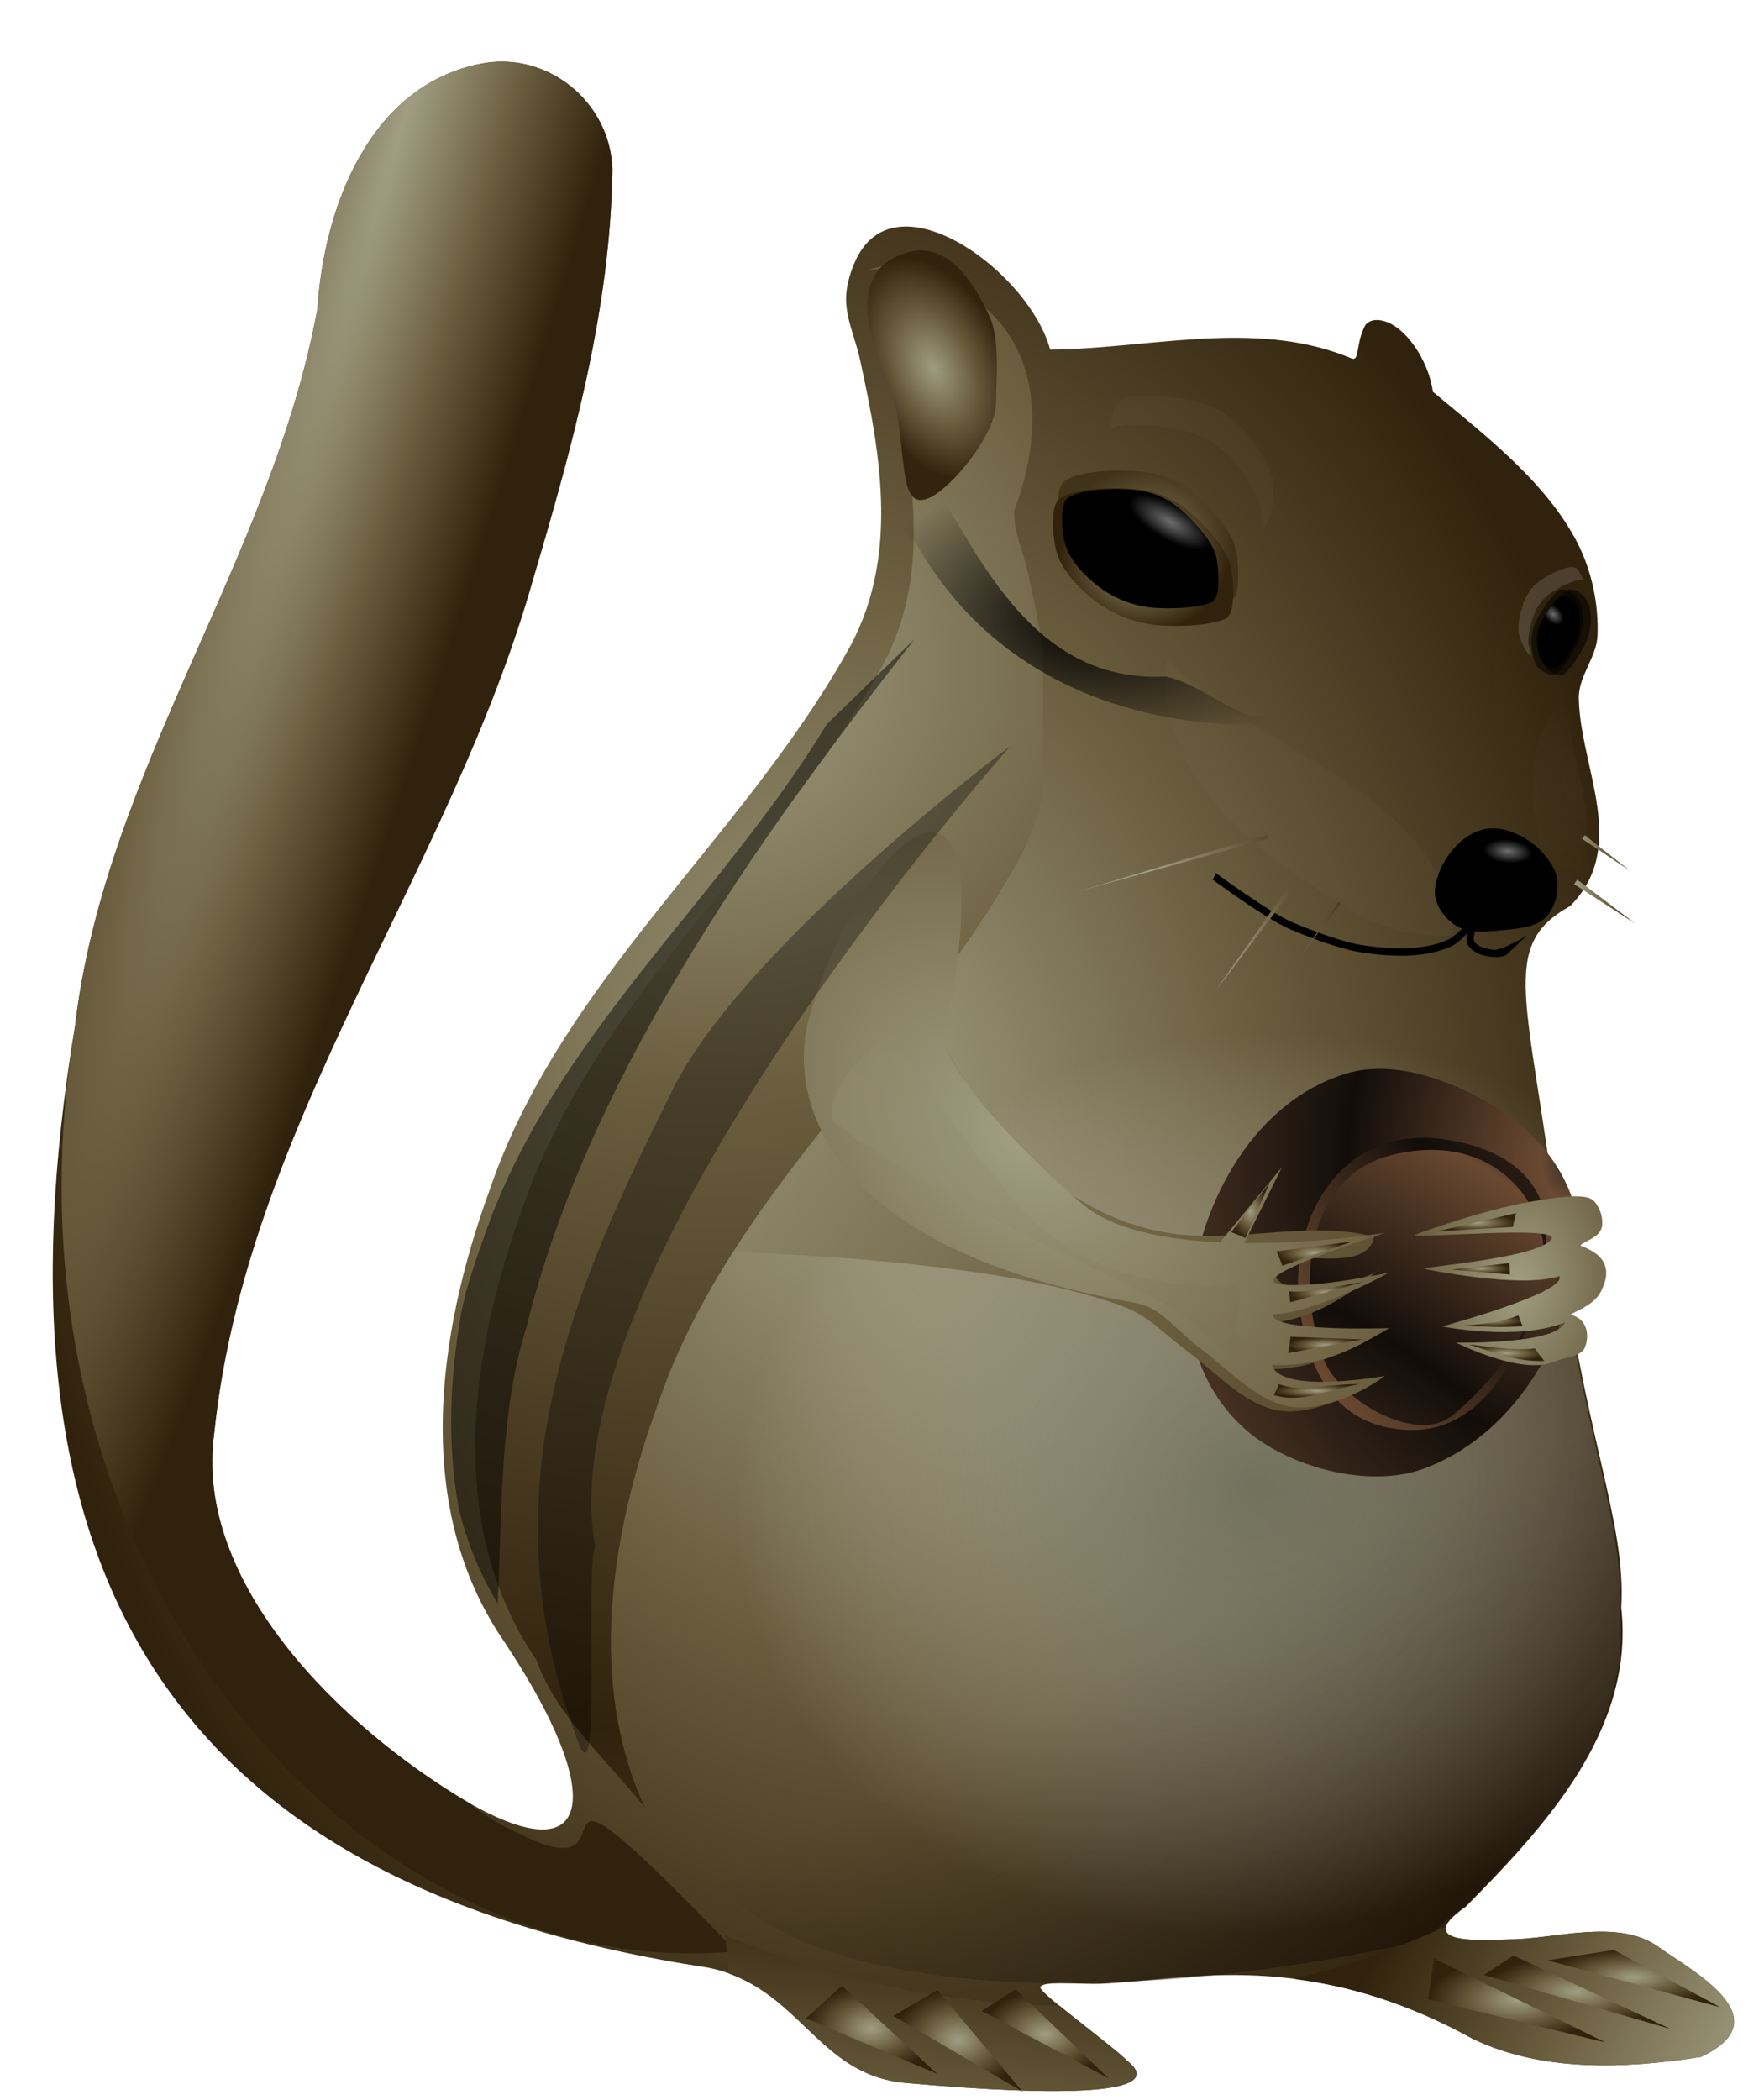
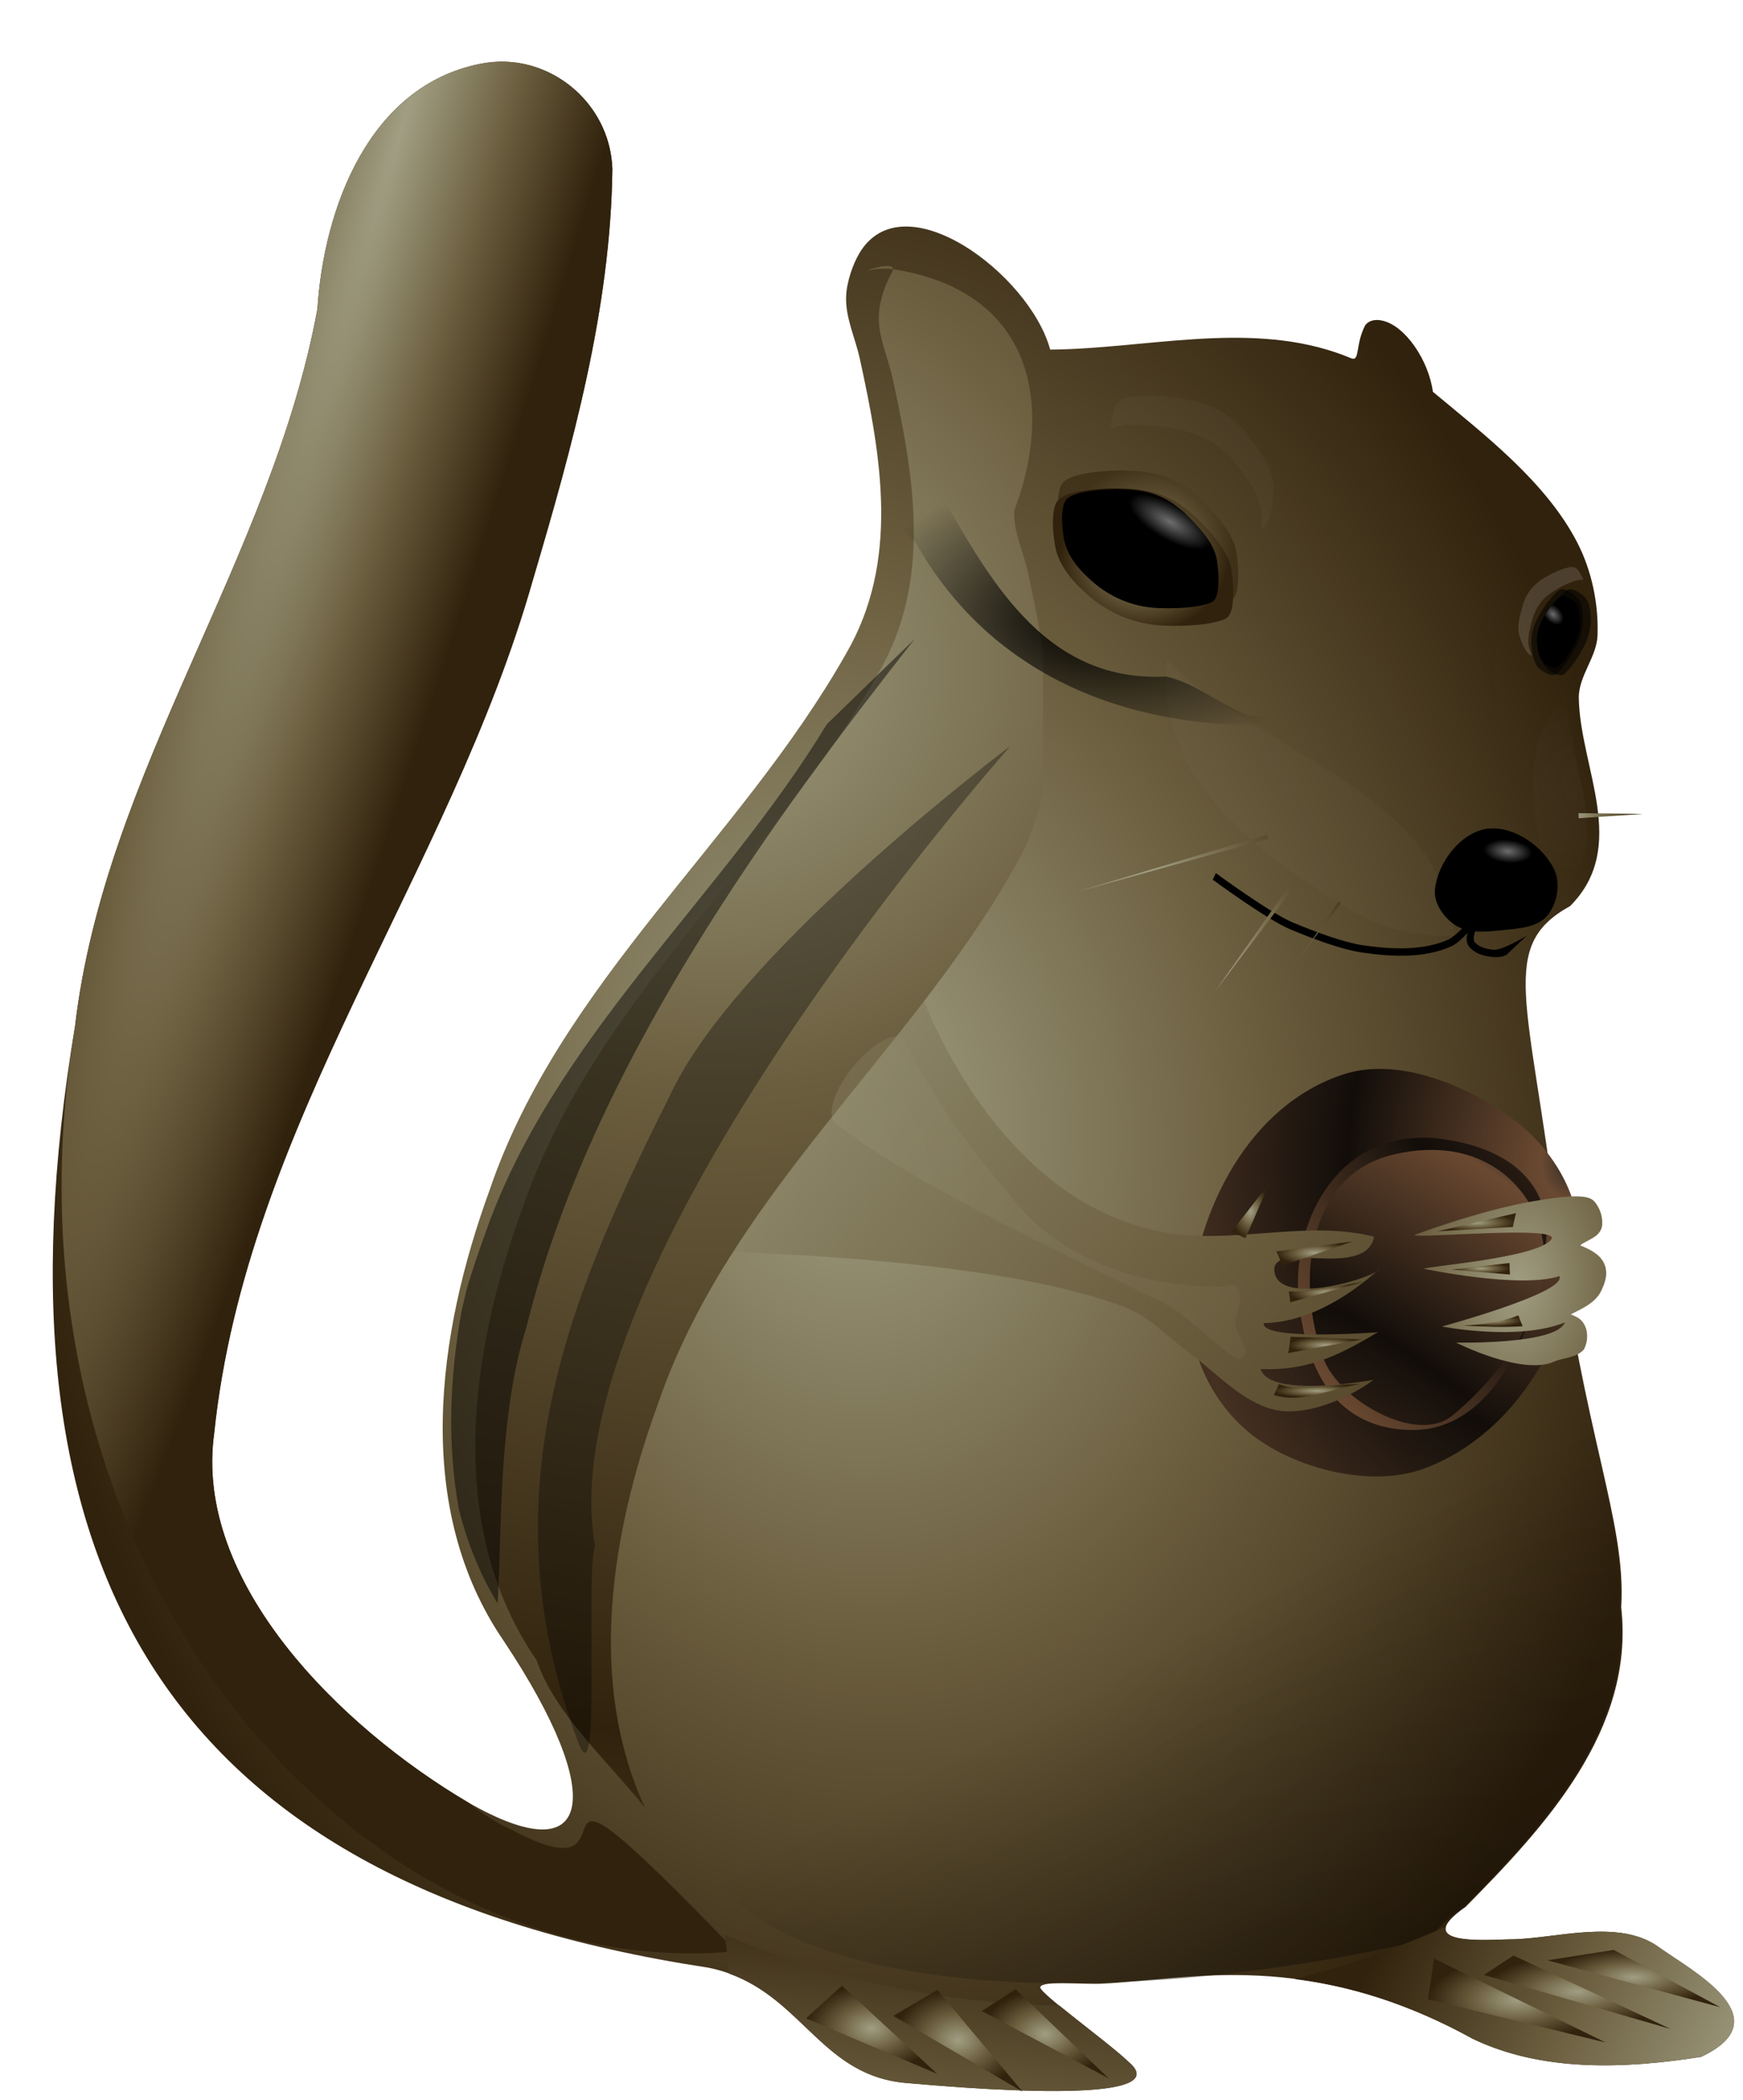
<svg xmlns="http://www.w3.org/2000/svg" xmlns:xlink="http://www.w3.org/1999/xlink" id="svg2" viewBox="0 0 240.24 289.34" version="1.1">
  <defs id="defs4">
    <linearGradient id="linearGradient4557">
      <stop id="stop4559" stop-color="#a19e83" offset="0" />
      <stop id="stop4563" stop-color="#6b5e3e" offset=".5" />
      <stop id="stop4565" stop-color="#31220d" offset="1" />
    </linearGradient>
    <filter id="filter4257" color-interpolation-filters="sRGB">
      <feGaussianBlur id="feGaussianBlur4259" stdDeviation="1.974" />
    </filter>
    <filter id="filter4219" height="1.141" width="1.539" color-interpolation-filters="sRGB" y="-.071" x="-.27">
      <feGaussianBlur id="feGaussianBlur4221" stdDeviation="0.806" />
    </filter>
    <filter id="filter4176" color-interpolation-filters="sRGB">
      <feGaussianBlur id="feGaussianBlur4178" stdDeviation="0.501" />
    </filter>
    <filter id="filter4024" height="1.204" width="1.181" color-interpolation-filters="sRGB" y="-.102" x="-.091">
      <feGaussianBlur id="feGaussianBlur4026" stdDeviation="0.88" />
    </filter>
    <filter id="filter3934" height="1.224" width="1.17" color-interpolation-filters="sRGB" y="-.112" x="-.085">
      <feGaussianBlur id="feGaussianBlur3936" stdDeviation="3.575" />
    </filter>
    <linearGradient id="linearGradient3848">
      <stop id="stop3850" stop-color="#6d6d6d" offset="0" />
      <stop id="stop3856" offset=".226" />
      <stop id="stop3852" offset="1" />
    </linearGradient>
    <linearGradient id="linearGradient3948">
      <stop id="stop3950" stop-color="#312c27" offset="0" />
      <stop id="stop3952" stop-color="#6a4931" offset=".075" />
      <stop id="stop3954" stop-color="#120d09" offset=".567" />
      <stop id="stop3956" stop-color="#453021" offset="1" />
    </linearGradient>
    <linearGradient id="linearGradient4233">
      <stop id="stop4235" offset="0" />
      <stop id="stop4891" stop-opacity="0" offset=".5" />
      <stop id="stop4237" stop-opacity="0" offset="1" />
    </linearGradient>
    <filter id="filter4583" color-interpolation-filters="sRGB">
      <feGaussianBlur id="feGaussianBlur4585" stdDeviation="1.872" />
    </filter>
    <filter id="filter4635" color-interpolation-filters="sRGB">
      <feGaussianBlur id="feGaussianBlur4637" stdDeviation="1.295" />
    </filter>
    <filter id="filter5060" height="1.331" width="1.204" color-interpolation-filters="sRGB" y="-.166" x="-.102">
      <feGaussianBlur id="feGaussianBlur5062" stdDeviation="1.749" />
    </filter>
    <filter id="filter5158" color-interpolation-filters="sRGB">
      <feGaussianBlur id="feGaussianBlur5160" stdDeviation="1.044" />
    </filter>
    <filter id="filter4031" color-interpolation-filters="sRGB">
      <feGaussianBlur id="feGaussianBlur4033" stdDeviation="1.328" />
    </filter>
    <filter id="filter4047" color-interpolation-filters="sRGB">
      <feGaussianBlur id="feGaussianBlur4049" stdDeviation="0.511" />
    </filter>
    <filter id="filter4067" color-interpolation-filters="sRGB">
      <feGaussianBlur id="feGaussianBlur4069" stdDeviation="3.536" />
    </filter>
    <filter id="filter4033" height="1.634" width="1.607" y="-.317" x="-.304">
      <feGaussianBlur id="feGaussianBlur4035" stdDeviation="5.022" />
    </filter>
    <radialGradient id="radialGradient3983" xlink:href="#linearGradient4557" gradientUnits="userSpaceOnUse" cy="342.26" cx="324.29" gradientTransform="matrix(.986 -.167 .219 1.292 227.9 -6.367)" r="114.09" />
    <radialGradient id="radialGradient3993" xlink:href="#linearGradient4233" spreadMethod="reflect" gradientUnits="userSpaceOnUse" cy="350.94" cx="178.59" gradientTransform="matrix(1.508 .503 -.393 1.178 567.21 -89.103)" r="24.124" />
    <linearGradient id="linearGradient4001" y2="447.5" xlink:href="#linearGradient4557" gradientUnits="userSpaceOnUse" x2="413.72" gradientTransform="matrix(.986 -.167 .167 .986 246.41 104.14)" y1="312.6" x1="293.18" />
    <radialGradient id="radialGradient4072" gradientUnits="userSpaceOnUse" cy="316.56" cx="655.9" gradientTransform="matrix(1.351 0 0 .809 -228.54 58.452)" r="24.822">
      <stop id="stop4002" offset="0" />
      <stop id="stop4004" stop-opacity="0" offset="1" />
    </radialGradient>
    <radialGradient id="radialGradient4074" xlink:href="#linearGradient4557" gradientUnits="userSpaceOnUse" cy="320.46" cx="291.96" gradientTransform="matrix(3.893 2.467 -1.719 2.713 26.397 -1203.1)" r="39.646" />
    <radialGradient id="radialGradient4080" xlink:href="#linearGradient4557" gradientUnits="userSpaceOnUse" cy="357.12" cx="380.94" gradientTransform="matrix(1 0 0 1.438 298.12 -117.15)" r="2.652" />
    <radialGradient id="radialGradient4083" xlink:href="#linearGradient4557" gradientUnits="userSpaceOnUse" cy="165.94" cx="201.8" gradientTransform="matrix(1 0 0 .231 508.45 359.58)" r="5.422" />
    <radialGradient id="radialGradient4086" xlink:href="#linearGradient4557" gradientUnits="userSpaceOnUse" cy="172.36" cx="202.38" gradientTransform="matrix(1 0 0 .199 508.45 369.92)" r="4" />
    <radialGradient id="radialGradient4089" xlink:href="#linearGradient4557" gradientUnits="userSpaceOnUse" cy="179.57" cx="204.05" gradientTransform="matrix(1 0 0 .194 508.45 376.57)" r="4.078" />
    <radialGradient id="radialGradient4092" xlink:href="#linearGradient4557" gradientUnits="userSpaceOnUse" cy="183.93" cx="205.94" gradientTransform="matrix(1 0 0 .221 508.45 375.23)" r="5.188" />
    <radialGradient id="radialGradient4095" xlink:href="#linearGradient4557" gradientUnits="userSpaceOnUse" cy="189.19" cx="179.78" gradientTransform="matrix(1 0 0 .158 508.45 391.19)" r="5.969" />
    <radialGradient id="radialGradient4098" xlink:href="#linearGradient4557" gradientUnits="userSpaceOnUse" cy="182.84" cx="180.91" gradientTransform="matrix(1 0 0 .221 508.45 374.36)" r="5.094" />
    <radialGradient id="radialGradient4101" xlink:href="#linearGradient4557" gradientUnits="userSpaceOnUse" cy="175.56" cx="181.05" gradientTransform="matrix(1 0 0 .274 508.45 359.44)" r="5.141" />
    <radialGradient id="radialGradient4104" xlink:href="#linearGradient4557" gradientUnits="userSpaceOnUse" cy="170.27" cx="179.44" gradientTransform="matrix(1 0 0 .318 508.45 347.94)" r="5.25" />
    <linearGradient id="linearGradient4107" y2="310.07" xlink:href="#linearGradient4557" gradientUnits="userSpaceOnUse" x2="396.51" gradientTransform="translate(298.12 39.096)" y1="323.86" x1="376.98" />
    <linearGradient id="linearGradient4122" y2="309.98" xlink:href="#linearGradient4557" gradientUnits="userSpaceOnUse" x2="435.03" gradientTransform="translate(298.12 39.096)" y1="309.98" x1="425.55" />
    <radialGradient id="radialGradient4132" xlink:href="#linearGradient4557" gradientUnits="userSpaceOnUse" cy="470.57" cx="352.66" gradientTransform="matrix(1 0 0 .702 298.12 179.39)" r="8.755" />
    <radialGradient id="radialGradient4135" xlink:href="#linearGradient4557" gradientUnits="userSpaceOnUse" cy="471.54" cx="340.62" gradientTransform="matrix(1 0 0 .786 298.12 139.89)" r="8.907" />
    <radialGradient id="radialGradient4138" xlink:href="#linearGradient4557" gradientUnits="userSpaceOnUse" cy="470.01" cx="328.72" gradientTransform="matrix(1 0 0 .671 298.12 193.54)" r="9.04" />
    <radialGradient id="radialGradient4141" xlink:href="#linearGradient4557" gradientUnits="userSpaceOnUse" cy="462.97" cx="433.79" gradientTransform="matrix(1 0 0 .331 298.12 348.63)" r="11.925" />
    <radialGradient id="radialGradient4144" xlink:href="#linearGradient4557" gradientUnits="userSpaceOnUse" cy="464.84" cx="425.99" gradientTransform="matrix(1 0 0 .393 298.12 321.17)" r="12.882" />
    <radialGradient id="radialGradient4148" xlink:href="#linearGradient4557" gradientUnits="userSpaceOnUse" cy="465.99" cx="417.66" gradientTransform="matrix(1 0 0 .472 298.12 285.03)" r="12.245" />
    <linearGradient id="linearGradient4151" y2="456.5" xlink:href="#linearGradient4557" gradientUnits="userSpaceOnUse" x2="399.52" gradientTransform="translate(298.12 39.096)" y1="480.19" x1="448.54" />
    <radialGradient id="radialGradient4154" xlink:href="#linearGradient3848" gradientUnits="userSpaceOnUse" cy="322.81" cx="420.69" gradientTransform="matrix(1.77 .166 -.079 .842 -4.577 5.099)" r="8.425" />
    <radialGradient id="radialGradient4158" gradientUnits="userSpaceOnUse" cy="317.08" cx="438.24" gradientTransform="matrix(5.538 -.367 .203 3.06 -1760.3 -472.91)" r="4.469">
      <stop id="stop3981" stop-color="#fff" offset="0" />
      <stop id="stop3983" stop-color="#fff" stop-opacity="0" offset="1" />
    </radialGradient>
    <radialGradient id="radialGradient4162" xlink:href="#linearGradient3848" gradientUnits="userSpaceOnUse" cy="275.76" cx="422.53" gradientTransform="matrix(1.8 1.8 -1.174 1.174 283.95 -770.23)" r="2.986" />
    <radialGradient id="radialGradient4166" xlink:href="#linearGradient3848" gradientUnits="userSpaceOnUse" cy="267.2" cx="379.76" gradientTransform="matrix(2.086 1.204 -.464 .803 -.23 -370.45)" r="11.703" />
    <radialGradient id="radialGradient4170" xlink:href="#linearGradient4557" gradientUnits="userSpaceOnUse" cy="272.92" cx="379.22" gradientTransform="matrix(.986 -.167 .15 .881 249.56 129.17)" r="11.703" />
    <radialGradient id="radialGradient4178" xlink:href="#linearGradient4557" gradientUnits="userSpaceOnUse" cy="272.92" cx="379.22" gradientTransform="matrix(.986 -.167 .15 .881 250.25 126.72)" r="11.703" />
    <radialGradient id="radialGradient4182" xlink:href="#linearGradient4557" gradientUnits="userSpaceOnUse" cy="245.69" cx="354.3" gradientTransform="matrix(.911 -.412 .663 1.466 149.67 65.97)" r="10.004" />
    <radialGradient id="radialGradient4186" xlink:href="#linearGradient4557" gradientUnits="userSpaceOnUse" cy="382.87" cx="412.3" gradientTransform="matrix(2.259 .258 -.393 3.441 -65.047 -1017.2)" r="12.949" />
    <radialGradient id="radialGradient4189" gradientUnits="userSpaceOnUse" cy="349.02" cx="349.09" gradientTransform="matrix(2.165 1.945 -1.371 1.526 369.63 -825.26)" r="50.654">
      <stop id="stop5180" stop-color="#a19e83" offset="0" />
      <stop id="stop5182" stop-color="#6b5e3e" offset=".409" />
      <stop id="stop5184" stop-color="#31220d" offset="1" />
    </radialGradient>
    <radialGradient id="radialGradient4192" spreadMethod="reflect" gradientUnits="userSpaceOnUse" cy="498.48" cx="305.06" gradientTransform="matrix(-.831 1.44 -1.535 -.886 1621.2 322.04)" r="88.3">
      <stop id="stop5172" stop-color="#a19e83" offset="0" />
      <stop id="stop5174" stop-color="#6b5e3e" offset=".399" />
      <stop id="stop5176" stop-color="#31220d" offset="1" />
    </radialGradient>
    <radialGradient id="radialGradient4198" xlink:href="#linearGradient3948" spreadMethod="reflect" gradientUnits="userSpaceOnUse" cy="319.06" cx="166.43" gradientTransform="matrix(-1.154 -2.53 2.237 -.597 145.83 1099.6)" r="24.124" />
    <radialGradient id="radialGradient4202" xlink:href="#linearGradient3948" spreadMethod="reflect" gradientUnits="userSpaceOnUse" cy="319.06" cx="166.43" gradientTransform="matrix(-1.9749e-7 2.764 -2.291 0 1500.4 -123.94)" r="24.124" />
    <radialGradient id="radialGradient4205" xlink:href="#linearGradient3948" spreadMethod="reflect" gradientUnits="userSpaceOnUse" cy="332.47" cx="186.73" gradientTransform="matrix(-1.9399e-7 2.871 -2.251 0 1471.6 -146.48)" r="24.124" />
    <linearGradient id="linearGradient4210" y2="448.97" xlink:href="#linearGradient4557" gradientUnits="userSpaceOnUse" x2="315.39" gradientTransform="translate(298.12 39.096)" y1="510.49" x1="309.58" />
    <radialGradient id="radialGradient4213" xlink:href="#linearGradient4557" gradientUnits="userSpaceOnUse" cy="115.3" cx="23.375" gradientTransform="matrix(-.622 -.185 1.951 -6.538 351.63 1005.5)" r="42.515" />
    <radialGradient id="radialGradient4216" gradientUnits="userSpaceOnUse" cy="403.45" cx="371.65" gradientTransform="matrix(.986 -.164 .142 0.854 255.48 150.3)" r="71.331">
      <stop id="stop3876" stop-color="#7c8777" offset="0" />
      <stop id="stop3878" stop-color="#fff" stop-opacity="0" offset="1" />
    </radialGradient>
    <linearGradient id="linearGradient4219" y2="356.16" xlink:href="#linearGradient4233" gradientUnits="userSpaceOnUse" x2="658.21" y1="520.22" x1="744.27" />
    <linearGradient id="linearGradient4223" y2="134.55" xlink:href="#linearGradient4557" gradientUnits="userSpaceOnUse" x2="169.31" gradientTransform="translate(508.45 231.9)" y1="217.28" x1="174.61" />
    <radialGradient id="radialGradient4226" xlink:href="#linearGradient4233" gradientUnits="userSpaceOnUse" cy="490.14" cx="313.07" gradientTransform="matrix(2.297 -.39 .18 1.061 -183.03 140.36)" r="69.957" />
  </defs>
  <g id="layer1" transform="translate(-506.71 -229.44)">
    <g id="g4228">
      <path id="path4223" style="block-progression:tb;text-indent:0;color:#000000;text-transform:none" d="m657.04 352.19c-13.535 2.4-23.489 4.182-35.386 12.252-10.438 8.448-12.374 22.737-19.93 33.274-7.803 17.979-13.063 38.113-9.406 57.733 3.086 15.253 8.233 33.102 21.75 39.986 20.546 10.463 58.347 8.538 90.223 1.005-0.055-0.778 1.155-2.146 4.189-4.261 10.94-11.065 23.321-24.4 21.426-41.263 0.729-11.934-5.217-23.715-8.933-53.732-2.787-22.513-5.946-32.269-3.136-38.075 0.009-0.022 0.01-0.044 0.02-0.067-10.785 8.468-28.703 8.919-40.385 1.849-19.836-16.208-18.426-4.904-20.433-8.703z" fill="url(#radialGradient4226)" />
      <path id="path4865" opacity=".595" style="block-progression:tb;text-indent:0;color:#000000;text-transform:none" d="m661.58 351.84c-3.356-0.164-3.403 2.481-4.531 0.344-13.535 2.4-23.509 4.18-35.406 12.25-10.438 8.448-12.35 22.744-19.906 33.281-7.803 17.979-13.063 38.098-9.406 57.719 3.086 15.253 8.233 33.117 21.75 40 20.546 10.463 58.343 8.533 90.219 1-0.055-0.778 1.153-2.134 4.188-4.25 10.94-11.065 23.301-24.419 21.406-41.281 0.729-11.934-5.191-23.702-8.906-53.719-2.787-22.513-5.965-32.257-3.156-38.062 0.009-0.022 0.021-0.071 0.031-0.094-10.785 8.468-28.693 8.945-40.375 1.875-8.678-7.091-13.296-8.935-15.906-9.062z" fill="url(#linearGradient4223)" />
      <path id="path3782" style="block-progression:tb;text-indent:0;color:#000000;text-transform:none" d="m572.87 238.24c-15.313 3.071-21.518 19.882-22.413 33.784-6.365 34.511-29.308 63.697-33.414 98.862-12.617 75.408 13.235 118.41 87.26 129.66 12.69 2.557 14.886 14.779 27.224 15.886 21.825 1.951 36.127 1.565 30.684-2.952-2.612-2.546-12.23-9.389-12.121-10.246 0.312-0.948 5.827-0.35 8.42-0.472 12.063-0.566 28.43-4.936 51.207 7.597 9.498 4.546 20.77 4.174 31.447 2.488 11.314-5.33-1.483-11.979-5.872-15.152-5.546-4.009-14.462-1.044-20.504-1.044-2.498 0-14.048 1.082-6.068-4.482 10.94-11.065 23.337-24.395 21.442-41.257 0.729-11.934-5.237-23.708-8.953-53.725s-8.054-37.398 1.909-42.903c8.18-8.203 1.373-19.07 1.2-28.633-0.055-3.059 2.463-5.642 2.579-8.648 0.167-4.342-0.802-8.928-2.756-12.741-4.309-8.404-12.808-14.904-19.935-20.841-0.57-4.269-3.745-9.054-6.922-9.794-0.98-0.228-1.838-0.074-2.387 0.594-1.419 2.693-0.712 5.045-1.927 4.593-0.728-0.306-1.462-0.583-2.2-0.831-12.536-4.224-26.406-0.47-39.313-0.377-2.814-10.396-20.28-23.464-26.31-13.256-0.867 1.468-1.73 3.859-1.814 5.922-0.119 2.927 1.247 5.684 1.884 8.585 2.99 13.627 5.502 27.951-1.893 40.643-14.602 25.803-39.4 45.288-49.162 74-7.196 19.766-10.613 43.705 2.03 62.112 14.307 21.508 12.233 32.06-4.993 22.147-17.625-10.401-37.826-30.321-34.979-50.844 4.4-42.478 32.463-77.143 43.926-117.53 5.447-18.422 10.739-37.375 10.966-56.684-0.324-9.337-9.068-16.317-18.241-14.463z" filter="url(#filter4047)" fill="url(#radialGradient3983)" />
      <path id="path4037" opacity=".595" style="block-progression:tb;text-indent:0;color:#000000;text-transform:none" d="m661.58 351.84c-3.356-0.164-3.403 2.481-4.531 0.344-13.535 2.4-23.509 4.18-35.406 12.25-10.438 8.448-12.35 22.744-19.906 33.281-7.803 17.979-13.063 38.098-9.406 57.719 3.086 15.253 8.233 33.117 21.75 40 20.546 10.463 58.343 8.533 90.219 1-0.055-0.778 1.153-2.134 4.188-4.25 10.94-11.065 23.301-24.419 21.406-41.281 0.729-11.934-5.191-23.702-8.906-53.719-2.787-22.513-5.965-32.257-3.156-38.062 0.009-0.022 0.021-0.071 0.031-0.094-10.785 8.468-28.693 8.945-40.375 1.875-8.678-7.091-13.296-8.935-15.906-9.062z" fill="url(#linearGradient4219)" />
-       <path id="path3818" opacity=".595" style="block-progression:tb;text-indent:0;color:#000000;text-transform:none" d="m661.58 351.84c-3.356-0.164-3.403 2.481-4.531 0.344-13.535 2.4-23.509 4.18-35.406 12.25-10.438 8.448-12.35 22.744-19.906 33.281-7.803 17.979-13.063 38.098-9.406 57.719 3.086 15.253 8.233 33.117 21.75 40 20.546 10.463 58.343 8.533 90.219 1-0.055-0.778 1.153-2.134 4.188-4.25 10.94-11.065 23.301-24.419 21.406-41.281 0.729-11.934-5.191-23.702-8.906-53.719-2.787-22.513-5.965-32.257-3.156-38.062 0.009-0.022 0.021-0.071 0.031-0.094-10.785 8.468-28.693 8.945-40.375 1.875-8.678-7.091-13.296-8.935-15.906-9.062z" fill="url(#radialGradient4216)" />
      <path id="path3226" style="block-progression:tb;text-indent:0;color:#000000;text-transform:none" d="m576.27 237.93c-1.118-0.032-2.26 0.081-3.406 0.312-15.313 3.071-21.511 19.879-22.406 33.781-6.365 34.511-29.3 63.71-33.406 98.875-12.303 73.615 38.841 132.34 91.084 127.4-33.664-34.882-11.004-6.16-30.87-16.723-1.754-0.765-3.762-2.004-6.058-3.802-17.625-10.401-37.815-30.321-34.969-50.844 4.4-42.478 32.443-77.143 43.906-117.53 5.447-18.422 10.742-37.379 10.969-56.688-0.284-8.17-7.021-14.559-14.844-14.781z" filter="url(#filter4067)" fill="url(#radialGradient4213)" />
      <path id="path4542" style="block-progression:tb;text-indent:0;color:#000000;text-transform:none" d="m606.64 496.06 0.562 5.312c10.205 3.669 12.982 14.046 24.312 15.062 21.825 1.951 36.131 1.579 30.688-2.938-1.729-1.685-6.453-5.25-9.469-7.719-16.235-0.277-31.747-3.722-46.094-9.719z" fill="url(#linearGradient4210)" />
      <path id="path4253" style="color:#000000" d="m694.05 382.71c-1.389 0.033-2.737 0.283-4.031 0.781-11.922 4.587-18.123 20.536-18.969 33.281-0.5 7.527 2.701 16.144 8.5 20.969 5.335 4.438 14.084 7.08 20.406 4.219 11.638-5.266 18.251-20.559 18.969-33.312 0.372-6.599-2.938-13.754-7.812-18.219-4.432-4.059-11.045-7.862-17.062-7.719z" filter="url(#filter4257)" fill="url(#radialGradient3993)" />
      <path id="path2995" style="color:#000000" d="m696.49 376.72c-1.552 0.031-3.053 0.256-4.5 0.719-13.328 4.263-20.273 19.09-21.219 30.938-0.558 6.996 3.017 15.016 9.5 19.5 5.964 4.125 15.745 6.534 22.812 3.875 13.01-4.895 20.416-19.083 21.219-30.938 0.415-6.134-3.301-12.788-8.75-16.938-4.955-3.773-12.335-7.29-19.062-7.156z" fill="url(#radialGradient4205)" />
      <path id="path4734" style="color:#000000" d="m702.15 386.22c-12.216 0.445-17.8 12.958-16.312 23.531 0.942 6.695 3.866 16.623 15.531 16.719s17.652-15.148 18.469-26.562c0.423-5.907-3.384-12.316-15.156-13.625-0.873-0.082-1.717-0.092-2.531-0.062z" fill="url(#radialGradient4202)" />
      <path id="path4747" style="color:#000000" d="m704.27 387.88c-1.824-0.022-3.795 0.196-5.938 0.75-11.428 2.953-13.122 17.435-9.156 28.094 2.052 5.516 12.737 11.848 17.719 7.75 6.187-5.089 15.352-15.993 11.906-26.375-1.716-5.17-6.628-10.121-14.531-10.219z" fill="url(#radialGradient4198)" />
      <path id="path3928" style="block-progression:tb;text-indent:0;color:#000000;text-transform:none" d="m625.39 362.62c-18.787 0.682-54.892 36.025-15.5 39.406 15.475 0.647 38.49 2.435 51.719 7.469 3.463 1.318 5.201 3.463 9.125 6.406 3.888 2.916 8.03 7.596 12.875 7.969 4.846 0.373 10.325-2.704 12.406-4.312 0 0-14.346 2.648-15.562-1.5 6.992 0.343 11.542-2.369 16.188-5.062 0 0-16.095 1.242-15.75-1.25 5.714-0.122 11.072-3.224 15.531-7.094-2.24 1.371-13.2 4.437-14.031 0.156-0.928-4.776 12.505 1.105 13.719-4.969-8.769-2.239-18.12 0.723-27.094-0.344-18.073-2.148-29.221-18.802-34.5-31-1.349-4.351-4.79-6.032-9.125-5.875zm71.031 42.031c0.238-0.146 0.42-0.279 0.438-0.375-0.143 0.128-0.292 0.249-0.438 0.375z" filter="url(#filter3934)" fill="url(#linearGradient4001)" />
      <path id="path3093" style="block-progression:tb;text-indent:0;color:#000000;text-transform:none" d="m674.3 349.74-0.438 0.906s7.487 5.51 10.688 6.844c3.2 1.334 7.055 2.776 9.875 3.188 3.999 0.583 8.423 0.852 12.25-0.812 0.815-0.354 1.619-1.155 2.312-1.875-0.039 0.198-0.115 0.395-0.125 0.594-0.024 0.464 0.04 0.96 0.375 1.344 0.779 0.893 1.975 1.266 3.281 1.375 1.306 0.109 1.875-0.344 1.875-0.344l2.75-2.594s-3.364 2.035-4.531 1.938c-1.167-0.098-2.101-0.43-2.625-1.031-0.08-0.092-0.173-0.3-0.156-0.625 0.017-0.325 0.158-0.743 0.281-1.125 0.232-0.721 0.465-1.275 0.5-1.344 0.002-0.004 0.062-0.094 0.062-0.094l-0.812-0.5s-0.06 0.06-0.062 0.062c-0.045 0.059-0.53 0.632-1.219 1.375-0.722 0.779-1.681 1.632-2.312 1.906-3.527 1.534-7.782 1.324-11.719 0.75-2.615-0.381-6.455-1.804-9.625-3.125s-10.625-6.812-10.625-6.812z" filter="url(#filter4176)" />
      <path id="path4077" style="block-progression:tb;text-indent:0;color:#000000;text-transform:none" d="m629.09 266.09c-1.254-0.043-3.652 0.859-2.406 0.562 0.259-0.062 0.514-0.09 0.781-0.125 0.735-0.095 1.524-0.093 2.312 0 0.002-0.286-0.28-0.424-0.688-0.438zm0.688 0.438c-0.001 0.114-0.022 0.263-0.125 0.438-0.867 1.468-1.729 3.874-1.812 5.938-0.119 2.927 1.238 5.662 1.875 8.562 2.99 13.627 5.489 27.965-1.906 40.656-14.602 25.803-39.394 45.289-49.156 74-7.196 19.766-10.612 43.687 2.031 62.094 2.422 7.235 9.759 13.845 14.938 20.312-8.044-17.295-4.646-38.017 1.719-55.5 9.762-28.711 34.554-48.197 49.156-74 1.974-3.388 3.226-6.889 3.969-10.469v-19.438c-0.546-3.607-1.283-7.2-2.062-10.75-0.636-2.901-2.025-5.635-1.906-8.562 5.339-13.952 3.106-30.2-16.719-33.281z" filter="url(#filter4583)" fill="url(#radialGradient4192)" />
-       <path id="path3808" style="block-progression:tb;text-indent:0;color:#000000;text-transform:none" d="m618.33 369.31c-2.683 8.592-1.417 31.508 44.842 39.649 3.649 0.642 5.201 3.432 9.125 6.375 3.888 2.916 8.03 7.627 12.875 8 4.846 0.373 10.325-2.704 12.406-4.312 0 0-14.346 2.617-15.562-1.531 6.992 0.343 11.542-2.369 16.188-5.062 0 0-16.408 0.586-16.062-1.906 5.9-0.126 16.062-5.75 16.062-5.75s-9.985 2.184-14.781 1.656c-6.302-0.693 14.25-7.125 14.25-7.125s-9.302 1.503-19.469 1.406l5.19-10.436-8.534 10.342c-7.415-0.354-14.81-1.712-19-5.312-6.747-5.798-16.433-15.249-19.094-22.219 9.417-45.305-10.674-30.231-18.436-3.774z" fill="url(#radialGradient4189)" />
      <path id="path3166" style="block-progression:tb;text-indent:0;color:#000000;text-transform:none" d="m717.81 394.99c-7.357 1.29-16.174 4.616-16.174 4.616 0.276 0.518 20.251-1.388 18.905 0.574-1.804 2.628-17.705 3.763-17.575 4.082 0 0 13.246 2.779 18.669 1.012 1.149 2.238-16.179 6.934-16.179 6.934s10.47 2.067 16.957-0.565c-1.163 3.103-15.014 2.785-15.014 2.785s9.056 4.585 13.506 2.633c1.391-0.61 3.05-0.486 4.108-1.676 0.01-0.011 0.016-0.025 0.025-0.036 0.235-0.464 0.374-0.958 0.417-1.465 0.099-1.169-0.332-2.519-1.597-3.057-0.012-0.009-0.024-0.018-0.036-0.025l-0.581-0.25c0.093-0.053 0.092-0.073 0.2-0.129 1.216-0.628 3.124-1.426 3.946-3.079 0.62-1.247 1.029-2.598 0.384-3.901-0.604-1.219-1.891-1.818-2.956-2.288-0.139-0.061-0.178-0.048-0.267-0.081 0.036-0.044 0.08-0.142 0.128-0.18 0.163-0.131 0.798-0.431 1.39-0.775 0.289-0.168 0.615-0.36 0.902-0.66 0.3-0.314 0.543-0.748 0.577-1.271 0.068-1.053-0.258-2.104-0.882-2.957-0.608-0.831-1.496-1.531-8.853-0.24z" fill="url(#radialGradient4186)" />
-       <path id="path3844" opacity=".972" style="color:#000000" d="m633.09 263.97c-0.894 0.076-1.828 0.35-2.781 0.781-5.083 2.298-5.094 8.558-1.531 16.438 3.562 7.88 0.948 19.142 6.031 16.844 3.107-1.405 9.173-8.717 9.188-13.125 0.009-2.804 0.541-8.686-0.844-11.75-2.672-5.91-5.699-8.992-9.188-9.188-0.291-0.016-0.577-0.025-0.875 0z" fill="url(#radialGradient4182)" />
      <path id="path4031" opacity="0" style="block-progression:tb;text-indent:0;color:#000000;text-transform:none" d="m658.49 282.37c-1.532 0.007-0.968 3.224-0.938 5.719 0.708-0.427 1.664-0.678 2.875-0.688 0.435-0.003 0.916 0.022 1.406 0.062 1.963 0.161 4.289 0.736 6.719 1.594 4.859 1.716 7.816 4.6 10.75 9.219 0.103 0.162 0.248 0.327 0.344 0.5 2.101 3.772 5.326 9.626 5.656 14.719 0.081 1.254 0.156 2.493 0.156 3.625 0.142-0.067 0.231-0.128 0.344-0.25 0.669-0.721 0.921-2.164 1.094-4.062 0.173-1.899 0.134-4.297-0.031-6.844-0.33-5.093-3.586-10.946-5.688-14.719-0.096-0.173-0.178-0.369-0.281-0.531-5.29-6.645-21.383-8.349-22.406-8.344z" filter="url(#filter4024)" stroke-width="1px" />
      <path id="path3056" opacity=".573" style="block-progression:tb;text-indent:0;color:#000000;text-transform:none" d="m655.93 294.75c-1.067 0.227-1.898 0.551-2.468 0.958-0.327 0.234-0.521 0.583-0.655 0.999-0.133 0.416-0.216 0.905-0.258 1.47-0.082 1.131 0.017 2.515 0.264 3.981 0.494 2.931 2.749 5.289 4.701 6.968 2.561 2.202 6.056 3.883 10.231 4.064 2.088 0.09 4.051 0.006 5.61-0.192 0.779-0.099 1.45-0.249 1.992-0.402 0.542-0.153 0.976-0.268 1.267-0.564 0.522-0.529 0.665-1.412 0.742-2.535 0.077-1.123-0.002-2.486-0.223-3.924-0.441-2.877-3.302-5.71-5.145-7.526-0.084-0.083-0.173-0.165-0.263-0.241-2.552-2.162-5.062-3.333-9.089-3.497-2.013-0.082-3.96 0.008-5.568 0.248-0.402 0.06-0.784 0.118-1.14 0.194z" fill="url(#radialGradient4178)" />
      <path id="path3034" opacity=".56" style="block-progression:tb;text-indent:0;color:#000000;text-transform:none" d="m721.48 311.95c-0.476 0.59-0.995 1.332-1.47 2.133-0.95 1.601-1.201 2.775-1.153 4.122 0.002 0.047 0.008 0.097 0.013 0.144 0.115 1.014 0.294 2.586 1.093 3.222 0.4 0.318 0.821 0.578 1.195 0.728 0.374 0.151 0.696 0.224 0.993 0.105 0.166-0.066 0.298-0.209 0.481-0.396 0.183-0.187 0.412-0.432 0.637-0.721 0.45-0.578 0.955-1.341 1.446-2.172 0.982-1.662 1.319-3.282 1.26-4.639-0.045-1.034-0.225-2.293-1.028-2.959-0.402-0.333-0.819-0.599-1.197-0.749-0.189-0.075-0.366-0.123-0.53-0.138-0.165-0.015-0.322 0.005-0.478 0.096-0.361 0.21-0.788 0.633-1.264 1.224z" />
      <path id="path3987" opacity=".168" style="block-progression:tb;text-indent:0;color:#000000;text-transform:none" d="m664.8 283.94c-0.387 0.002-0.717 0.009-1.062 0.031-0.518 0.034-0.996 0.097-1.406 0.188-0.41 0.091-0.797 0.229-1.094 0.375-0.34 0.168-0.568 0.425-0.75 0.781-0.182 0.356-0.321 0.81-0.438 1.312-0.127 0.548-0.203 1.172-0.25 1.844 0.581-0.256 1.353-0.438 2.312-0.5 0.345-0.022 0.738 0.002 1.125 0 1.547-0.009 3.366 0.168 5.25 0.5 3.768 0.664 5.988 2.013 8.094 4.281 0.074 0.08 0.151 0.165 0.219 0.25 1.486 1.867 3.761 4.767 3.781 7.406 0.005 0.65-0.009 1.285-0.062 1.875 0.115-0.042 0.217-0.056 0.312-0.125 0.564-0.408 0.836-1.19 1.062-2.188 0.227-0.998 0.323-2.243 0.312-3.562-0.021-2.639-2.358-5.539-3.844-7.406-0.068-0.085-0.114-0.17-0.188-0.25-2.106-2.269-4.326-3.648-8.094-4.312-1.884-0.332-3.734-0.509-5.281-0.5z" filter="url(#filter4024)" fill="#fff" />
      <path id="path4029" opacity=".366" style="block-progression:tb;text-indent:0;color:#000000;text-transform:none" d="m723.08 307.59c-0.201 0.023-0.417 0.087-0.656 0.156-0.16 0.046-0.325 0.093-0.5 0.156-0.701 0.254-1.516 0.644-2.312 1.125-1.593 0.963-2.364 2.009-2.938 3.5-0.02 0.052-0.015 0.133-0.031 0.188-0.36 1.186-0.931 3.014-0.5 4.344 0.216 0.665 0.45 1.286 0.719 1.75 0.269 0.464 0.521 0.796 0.844 0.906 0.055 0.019 0.097 0.03 0.156 0.031-0.123-0.288-0.238-0.61-0.344-0.938-0.431-1.329 0.14-3.158 0.5-4.344 0.017-0.054 0.042-0.135 0.062-0.188 0.574-1.491 1.345-2.537 2.938-3.5 0.796-0.481 1.58-0.871 2.281-1.125 0.175-0.063 0.34-0.141 0.5-0.188 0.444-0.129 0.851-0.157 1.156-0.125-0.133-0.33-0.289-0.621-0.438-0.875-0.136-0.233-0.264-0.445-0.406-0.594-0.142-0.148-0.318-0.254-0.5-0.281-0.158-0.024-0.331-0.023-0.531 0z" filter="url(#filter4024)" fill="#fff" />
      <path id="path4033" opacity=".112" style="block-progression:tb;text-indent:0;color:#000000;text-transform:none" d="m721.52 304.52c-0.084-0.024-0.183-0.003-0.281 0.031-0.526 0.181-8.476 3.951-10 8.312-0.024 0.102-0.044 0.207-0.062 0.312-0.402 2.314-1.026 5.888-0.281 8.562 0.372 1.337 0.789 2.587 1.219 3.531 0.429 0.944 0.839 1.656 1.312 1.906 0.08 0.042 0.134 0.054 0.219 0.062-0.203-0.582-0.41-1.248-0.594-1.906-0.745-2.674-0.12-6.248 0.281-8.562 0.018-0.106 0.039-0.211 0.062-0.312 0.677-2.899 1.688-4.934 3.875-6.688 1.093-0.877 2.177-1.565 3.156-2 0.245-0.109 0.495-0.205 0.719-0.281 0.623-0.213 1.185-0.28 1.625-0.188-0.378-1.126-0.659-2.61-1.25-2.781z" filter="url(#filter4024)" />
      <path id="path4047" opacity=".56" style="block-progression:tb;text-indent:0;color:#000000;text-transform:none" d="m720.4 311.95c-0.476 0.59-0.995 1.332-1.47 2.133-0.95 1.601-1.201 2.775-1.153 4.122 0.002 0.047 0.008 0.097 0.013 0.144 0.115 1.014 0.294 2.586 1.093 3.222 0.4 0.318 0.821 0.578 1.195 0.728 0.374 0.151 0.696 0.224 0.993 0.105 0.166-0.066 0.298-0.209 0.481-0.396 0.183-0.187 0.412-0.432 0.637-0.721 0.45-0.578 0.955-1.341 1.446-2.172 0.982-1.662 1.319-3.282 1.26-4.639-0.045-1.034-0.225-2.293-1.028-2.959-0.402-0.333-0.819-0.599-1.197-0.749-0.189-0.075-0.366-0.123-0.53-0.138-0.165-0.015-0.322 0.005-0.478 0.096-0.361 0.21-0.788 0.633-1.264 1.224z" />
      <path id="path3148" style="block-progression:tb;text-indent:0;color:#000000;text-transform:none" d="m655.24 297.19c-1.067 0.227-1.898 0.551-2.468 0.958-0.327 0.234-0.521 0.583-0.655 0.999-0.133 0.416-0.216 0.905-0.258 1.47-0.082 1.131 0.017 2.515 0.264 3.981 0.494 2.931 2.749 5.289 4.701 6.968 2.561 2.202 6.056 3.883 10.231 4.064 2.088 0.09 4.051 0.006 5.61-0.192 0.779-0.099 1.45-0.249 1.992-0.402 0.542-0.153 0.976-0.268 1.267-0.564 0.522-0.529 0.665-1.412 0.742-2.535 0.077-1.123-0.002-2.486-0.223-3.924-0.441-2.877-3.302-5.71-5.145-7.526-0.084-0.083-0.173-0.165-0.263-0.241-2.552-2.162-5.062-3.333-9.089-3.497-2.013-0.082-3.96 0.008-5.568 0.248-0.402 0.06-0.784 0.118-1.14 0.194z" fill="url(#radialGradient4170)" />
      <path id="path4049" style="block-progression:tb;text-indent:0;color:#000000;text-transform:none" d="m656.05 297.23c-0.925 0.197-1.646 0.478-2.141 0.831-0.284 0.203-0.452 0.506-0.568 0.866-0.115 0.361-0.188 0.785-0.223 1.275-0.071 0.981 0.015 2.182 0.229 3.452 0.428 2.542 2.384 4.587 4.077 6.043 2.221 1.91 5.252 3.368 8.873 3.524 1.81 0.078 3.513 0.005 4.865-0.166 0.676-0.086 1.258-0.217 1.728-0.348 0.47-0.133 0.846-0.233 1.099-0.489 0.453-0.459 0.577-1.225 0.644-2.199 0.067-0.974-0.002-2.156-0.193-3.403-0.382-2.495-2.864-4.952-4.462-6.527-0.073-0.072-0.15-0.143-0.228-0.209-2.213-1.875-4.39-2.891-7.882-3.033-1.746-0.071-3.434 0.007-4.829 0.215-0.349 0.052-0.68 0.102-0.989 0.168z" fill="url(#radialGradient4166)" />
      <path id="path4053" style="block-progression:tb;text-indent:0;color:#000000;text-transform:none" d="m720.74 312.67c-0.399 0.494-0.833 1.116-1.231 1.786-0.796 1.341-1.005 2.324-0.965 3.452 0.002 0.04 0.007 0.082 0.011 0.12 0.096 0.849 0.246 2.165 0.916 2.698 0.335 0.266 0.688 0.484 1.001 0.61 0.313 0.126 0.583 0.188 0.832 0.088 0.139-0.056 0.249-0.175 0.403-0.332 0.153-0.157 0.345-0.362 0.534-0.604 0.377-0.484 0.8-1.123 1.211-1.819 0.822-1.392 1.104-2.749 1.055-3.885-0.037-0.866-0.188-1.921-0.861-2.478-0.336-0.279-0.686-0.502-1.002-0.627-0.158-0.063-0.306-0.103-0.444-0.115-0.138-0.013-0.27 0.004-0.4 0.08-0.302 0.176-0.66 0.53-1.058 1.025z" fill="url(#radialGradient4162)" />
      <path id="path4180" opacity=".185" style="color:#000000" d="m722.68 324.94c-4.751 4.683-5.311 11.563-4.25 17.812 0.716 4.217 1.028 7.16 4.25 9.969 6.194-8.013 0.132-18.194-0.031-27.219-0.003-0.191 0.016-0.375 0.031-0.562z" filter="url(#filter4219)" fill="url(#radialGradient4158)" />
      <path id="path4195" opacity=".142" style="color:#000000" d="m667.52 320.34c-1.384 12.527 7.459 22.671 18.156 29.844 7.218 4.84 11.947 8.473 21.406 8.156-0.913-18.939-25.684-25.032-38.812-37.156-0.278-0.257-0.509-0.567-0.75-0.844z" filter="url(#filter4033)" fill="#fff" />
      <path id="path3090" d="m712.21 343.59c-0.229 0.011-0.463 0.024-0.688 0.062-3.592 0.61-6.697 4.747-7.031 8.375-0.172 1.864 1.215 3.85 2.781 4.875 1.86 1.217 4.414 0.92 6.625 0.688 2.117-0.223 4.686-0.344 6.062-1.969 1.394-1.645 1.894-4.427 0.969-6.375-1.466-3.085-5.287-5.829-8.719-5.656z" fill-rule="evenodd" fill="url(#radialGradient4154)" />
      <path id="path4530" style="block-progression:tb;text-indent:0;color:#000000;text-transform:none" d="m706.02 494.87c-6.707 3-13.674 5.45-20.875 7.25 7.247 0.912 15.394 3.188 24.594 8.25 9.498 4.546 20.76 4.154 31.438 2.469 11.314-5.33-1.485-11.983-5.875-15.156-5.546-4.009-14.459-1.031-20.5-1.031-1.974 0-9.611 0.683-8.781-1.781z" fill="url(#linearGradient4151)" />
      <path id="path3988" d="m704.37 499.3-0.839 5.614 24.491 5.951z" fill-rule="evenodd" fill="url(#radialGradient4148)" />
      <path id="path3994" d="m715.31 498.88-4.078 2.674 25.763 7.457z" fill-rule="evenodd" fill="url(#radialGradient4144)" />
      <path id="path4000" d="m729.14 498.11-9.151 1.427 23.85 6.477z" fill-rule="evenodd" fill="url(#radialGradient4141)" />
      <path id="path4006" d="m622.76 503.04-4.957 4.492 18.08 7.648z" fill-rule="evenodd" fill="url(#radialGradient4138)" />
      <path id="path4012" d="m635.92 503.63-6.087 3.562 17.815 10.444z" fill-rule="evenodd" fill="url(#radialGradient4135)" />
      <path id="path4024" d="m646.68 503.52-4.658 2.999 17.51 9.291z" fill-rule="evenodd" fill="url(#radialGradient4132)" />
      <path id="path4102" opacity=".684" style="block-progression:tb;text-indent:0;color:#000000;text-transform:none" d="m632.77 317.5c-4.032 3.911-8.071 7.803-12.094 11.719-14.763 24.301-37.974 43.35-47.344 70.906-0.779 2.14-1.513 4.337-2.188 6.562-0.008 0.032-0.023 0.062-0.031 0.094-0.295 1.144-0.562 2.294-0.812 3.438-1.605 9.006-1.96 18.138-0.375 27 1.086 4.478 2.785 8.878 5.375 13.156 0.603-9.955 0.049-25.798 3.969-38.062 8.997-36.492 34.85-71.096 53.5-94.812z" filter="url(#filter4031)" />
-       <path id="path4789" style="block-progression:tb;text-indent:0;color:#000000;text-transform:none" d="m725.14 344.51-0.369 0.504 6.547 4.365z" fill="url(#linearGradient4122)" />
      <path id="path4791" style="block-progression:tb;text-indent:0;color:#000000;text-transform:none" d="m724.28 341.48 0.022 0.696 8.845-0.588z" fill="url(#linearGradient4122)" />
      <path id="path4793" style="block-progression:tb;text-indent:0;color:#000000;text-transform:none" d="m724.11 350.64-0.433 0.626 8.391 5.405z" fill="url(#linearGradient4122)" />
      <path id="path4783" style="block-progression:tb;text-indent:0;color:#000000;text-transform:none" d="m681.35 344.43-26.041 7.844 26.213-7.252z" fill="url(#linearGradient4107)" />
      <path id="path4785" style="block-progression:tb;text-indent:0;color:#000000;text-transform:none" d="m686.61 345.71-16.17 12.375 16.593-11.796z" fill="url(#linearGradient4107)" />
      <path id="path4787" style="block-progression:tb;text-indent:0;color:#000000;text-transform:none" d="m684.35 351.54-10.072 14.376 10.625-13.993z" fill="url(#linearGradient4107)" />
      <path id="path4819" style="block-progression:tb;text-indent:0;color:#000000;text-transform:none" d="m694.33 355.64-5.428 7.747 5.726-7.54z" fill="url(#linearGradient4107)" />
      <path id="path4821" style="block-progression:tb;text-indent:0;color:#000000;text-transform:none" d="m691.21 353.69-5.428 7.747 5.726-7.54z" fill="url(#linearGradient4107)" />
      <path id="path4901" d="m693.14 400.49-10.5 1.375c0.294 0.635 0.578 1.29 0.812 1.969l9.688-3.344z" fill-rule="evenodd" fill="url(#radialGradient4104)" />
      <path id="path4907" d="m694.64 406.06c-4.07 0.642-6.685 1.486-10.281 1.312 0.085 0.492 0.134 0.994 0.188 1.5l10.094-2.812z" fill-rule="evenodd" fill="url(#radialGradient4101)" />
      <path id="path4913" d="m684.58 413.62c-0.071 0.765-0.171 1.515-0.312 2.25l10.188-1.875-9.875-0.375z" fill-rule="evenodd" fill="url(#radialGradient4098)" />
      <path id="path4919" d="m682.99 420.15c-0.215 0.52-0.467 1.008-0.719 1.5 3.893 1.238 7.742-0.879 11.938-1.5-4.025-0.097-8.098 1.206-11.219 0z" fill-rule="evenodd" fill="url(#radialGradient4095)" />
-       <path id="path4931" d="m709.2 414.68c3.278 1.064 6.416 2.409 10.375 2.281-0.463-0.547-0.907-1.104-1.312-1.719-2.965 0.291-6.023-0.183-9.062-0.562z" fill-rule="evenodd" fill="url(#radialGradient4092)" />
      <path id="path4937" d="m715.99 410.68c-2.208 0.881-4.821 1.236-7.562 1.406 2.744 0.153 5.492 0.263 8.156 0.094-0.211-0.485-0.417-0.991-0.594-1.5z" fill-rule="evenodd" fill="url(#radialGradient4089)" />
      <path id="path4943" d="m714.77 403.46-7.938 0.906 8 0.688c-0.043-0.522-0.054-1.06-0.062-1.594z" fill-rule="evenodd" fill="url(#radialGradient4086)" />
      <path id="path4949" d="m715.67 396.59-10.844 2.5 10.406-0.594c0.129-0.651 0.256-1.284 0.438-1.906z" fill-rule="evenodd" fill="url(#radialGradient4083)" />
      <path id="path4998" d="m681.71 392.41-5.303 6.806c0.657 0.241 1.321 0.504 1.967 0.818z" fill-rule="evenodd" fill="url(#radialGradient4080)" />
      <path id="path5032" style="block-progression:tb;text-indent:0;color:#000000;text-transform:none" d="m634.63 296.16c-0.283 0.031-0.601 0.236-0.938 0.75l-2.938 2.594c-2.503 1.521 1.921 3.65 2.562 5.375 9.706 16.689 26.626 24.114 45.344 24.469 1.871-0.211 6.322 1.492 6.469-0.781-2.439-0.585-5.331 0.137-7.688-1.125-3.38-1.522-6.241-3.927-10-4.781-16.142 0.815-23.707-12.341-30.531-24.156-0.775-0.789-1.432-2.436-2.281-2.344z" filter="url(#filter5060)" fill="url(#radialGradient4072)" />
      <path id="path5092" opacity=".53" style="block-progression:tb;text-indent:0;color:#000000;text-transform:none" d="m621.52 383.92c11.061 8.744 30.039 17.38 46.417 25.461 3.294 2.187 6.447 5.574 9.5 7.406 2.702-1.349-1.641-3.761-0.094-6.281 0.18-1.576 1.085-4.987-1.844-3.781-11.387 0.15-23.312-3.684-30.094-13.312-5.483-6.104-10.102-12.966-13.787-20.3-1.97-3.846-11.765 6.325-10.098 10.808z" filter="url(#filter5158)" fill="url(#radialGradient4074)" />
      <path id="path4110" opacity=".577" style="block-progression:tb;text-indent:0;color:#000000;text-transform:none" d="m645.99 332.22s-36.582 27.399-46.438 47.125c-13.489 26.997-26.223 54.762-13.375 89.531 3.566 10.608 1.133-22.939 2.562-26.375-6.918-38.234 57.25-110.28 57.25-110.28z" filter="url(#filter4635)" />
    </g>
  </g>
</svg>